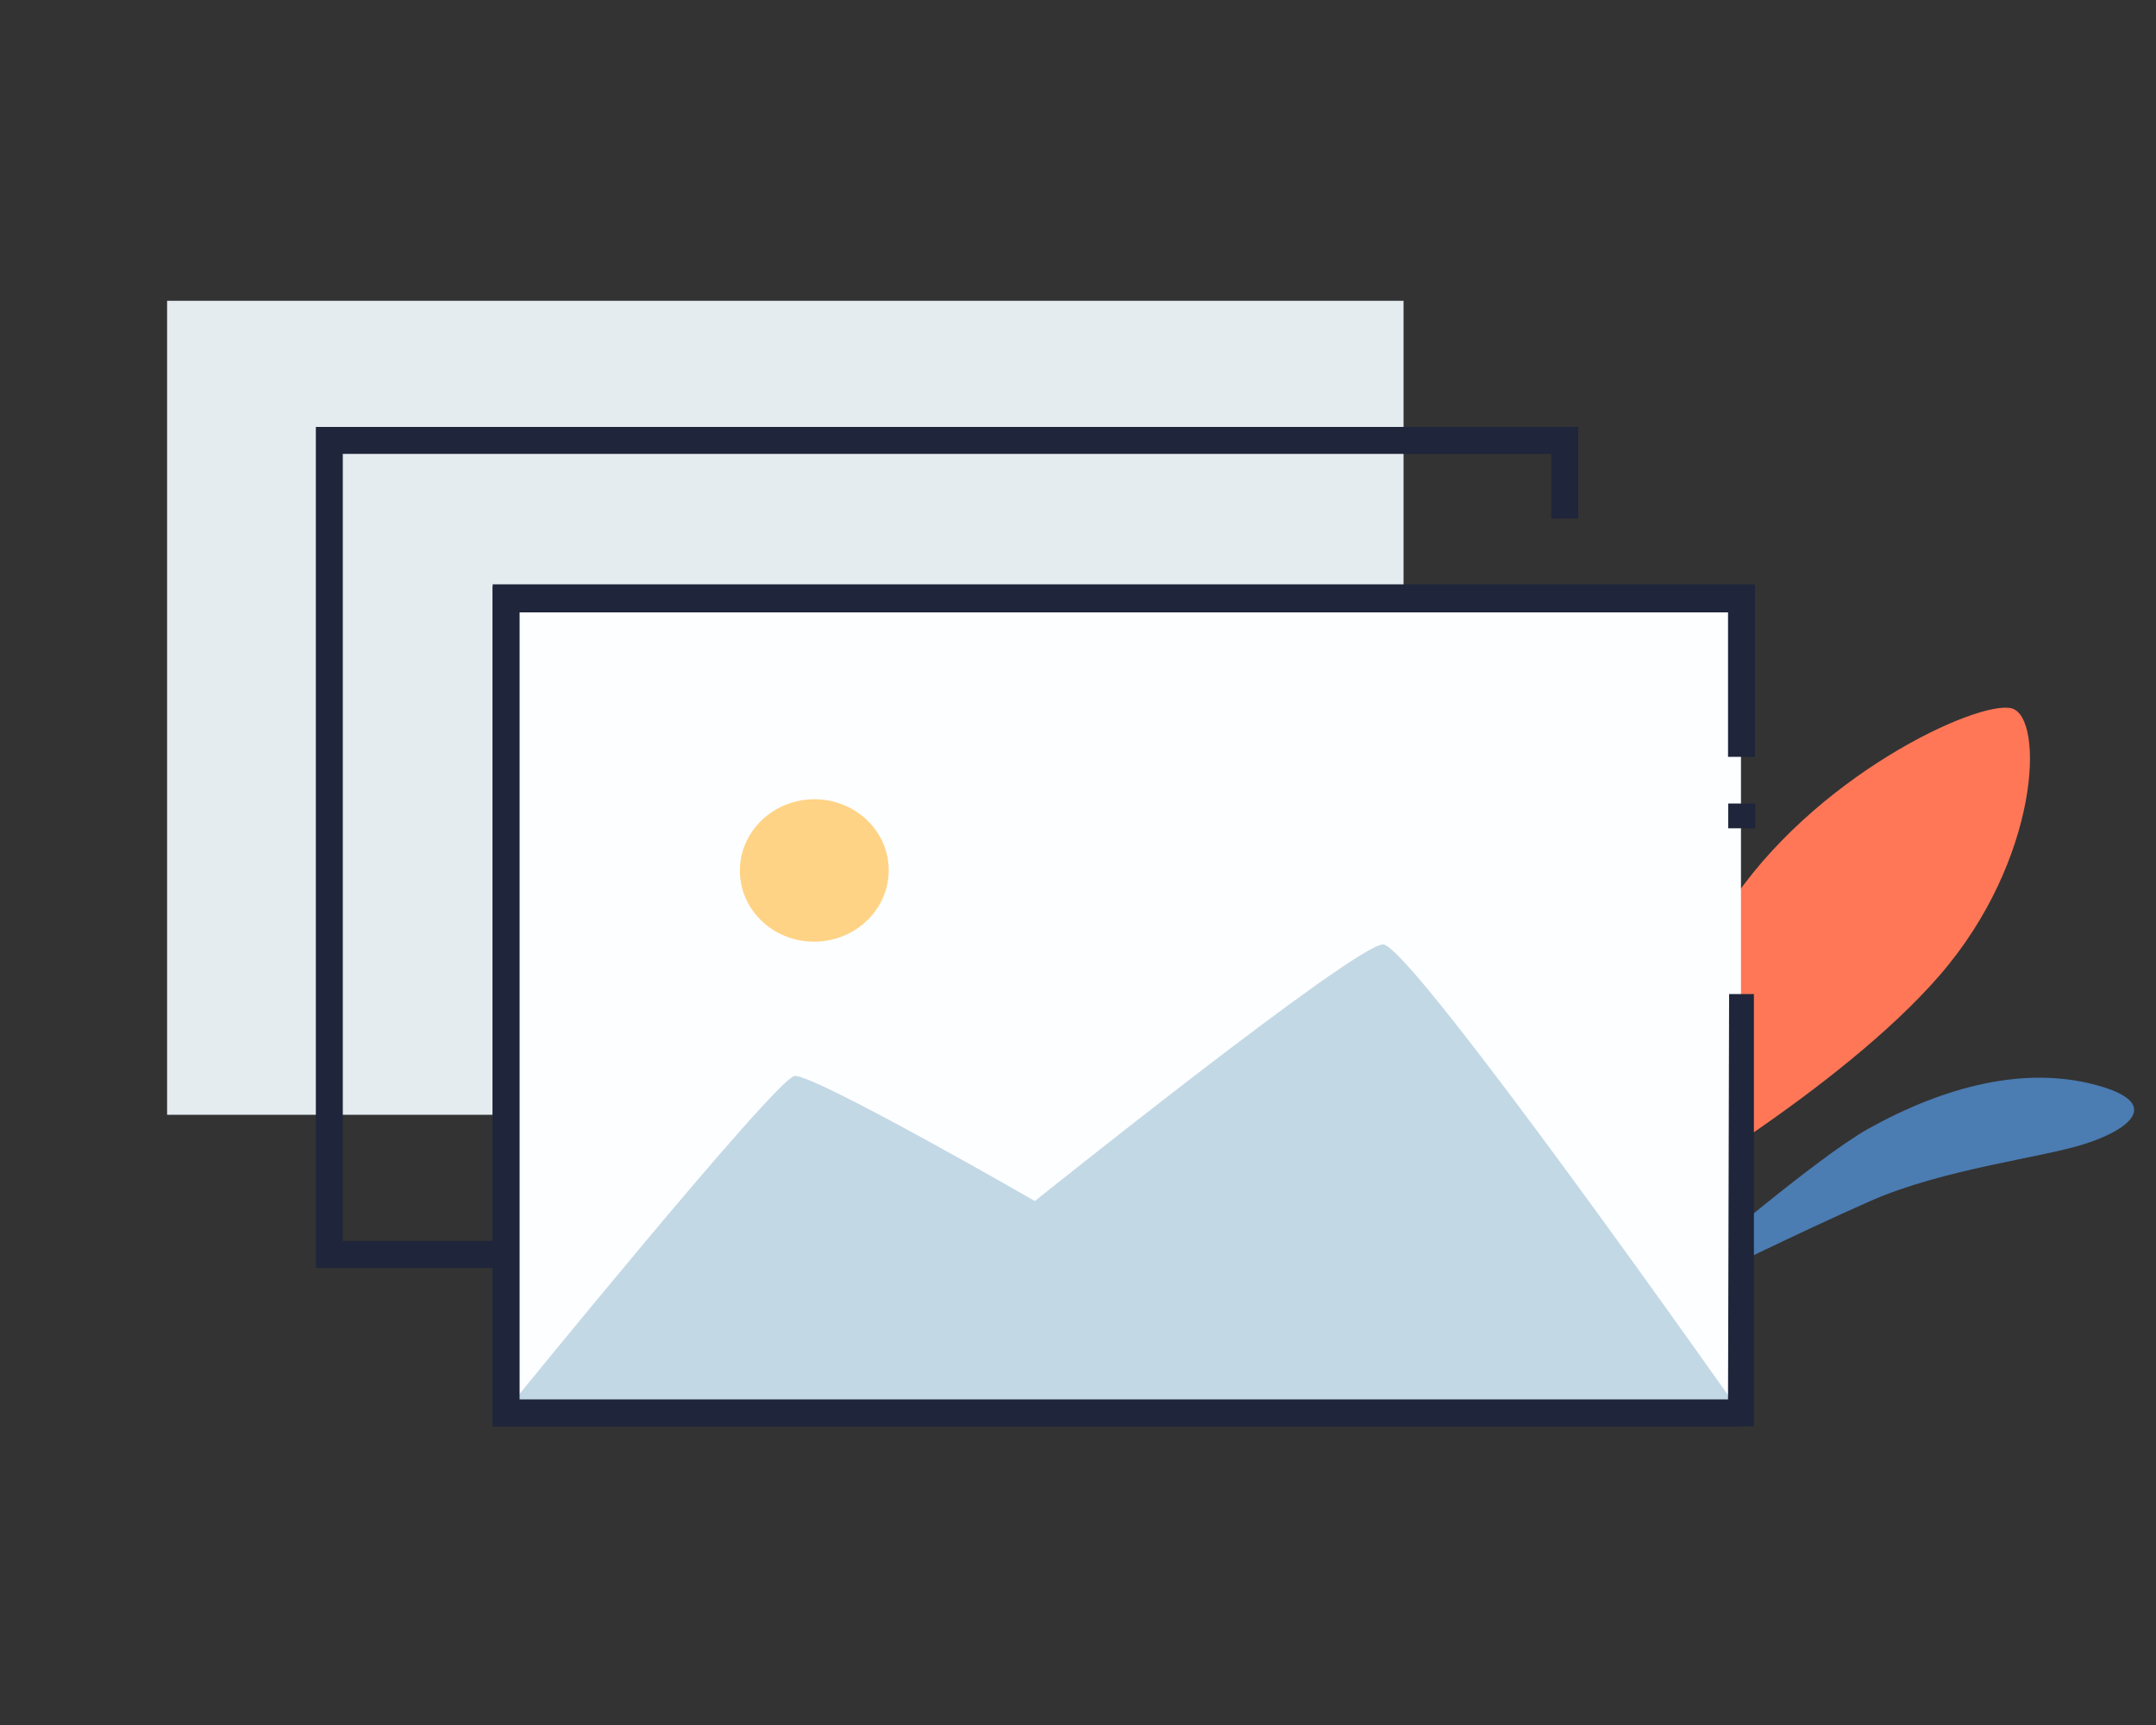
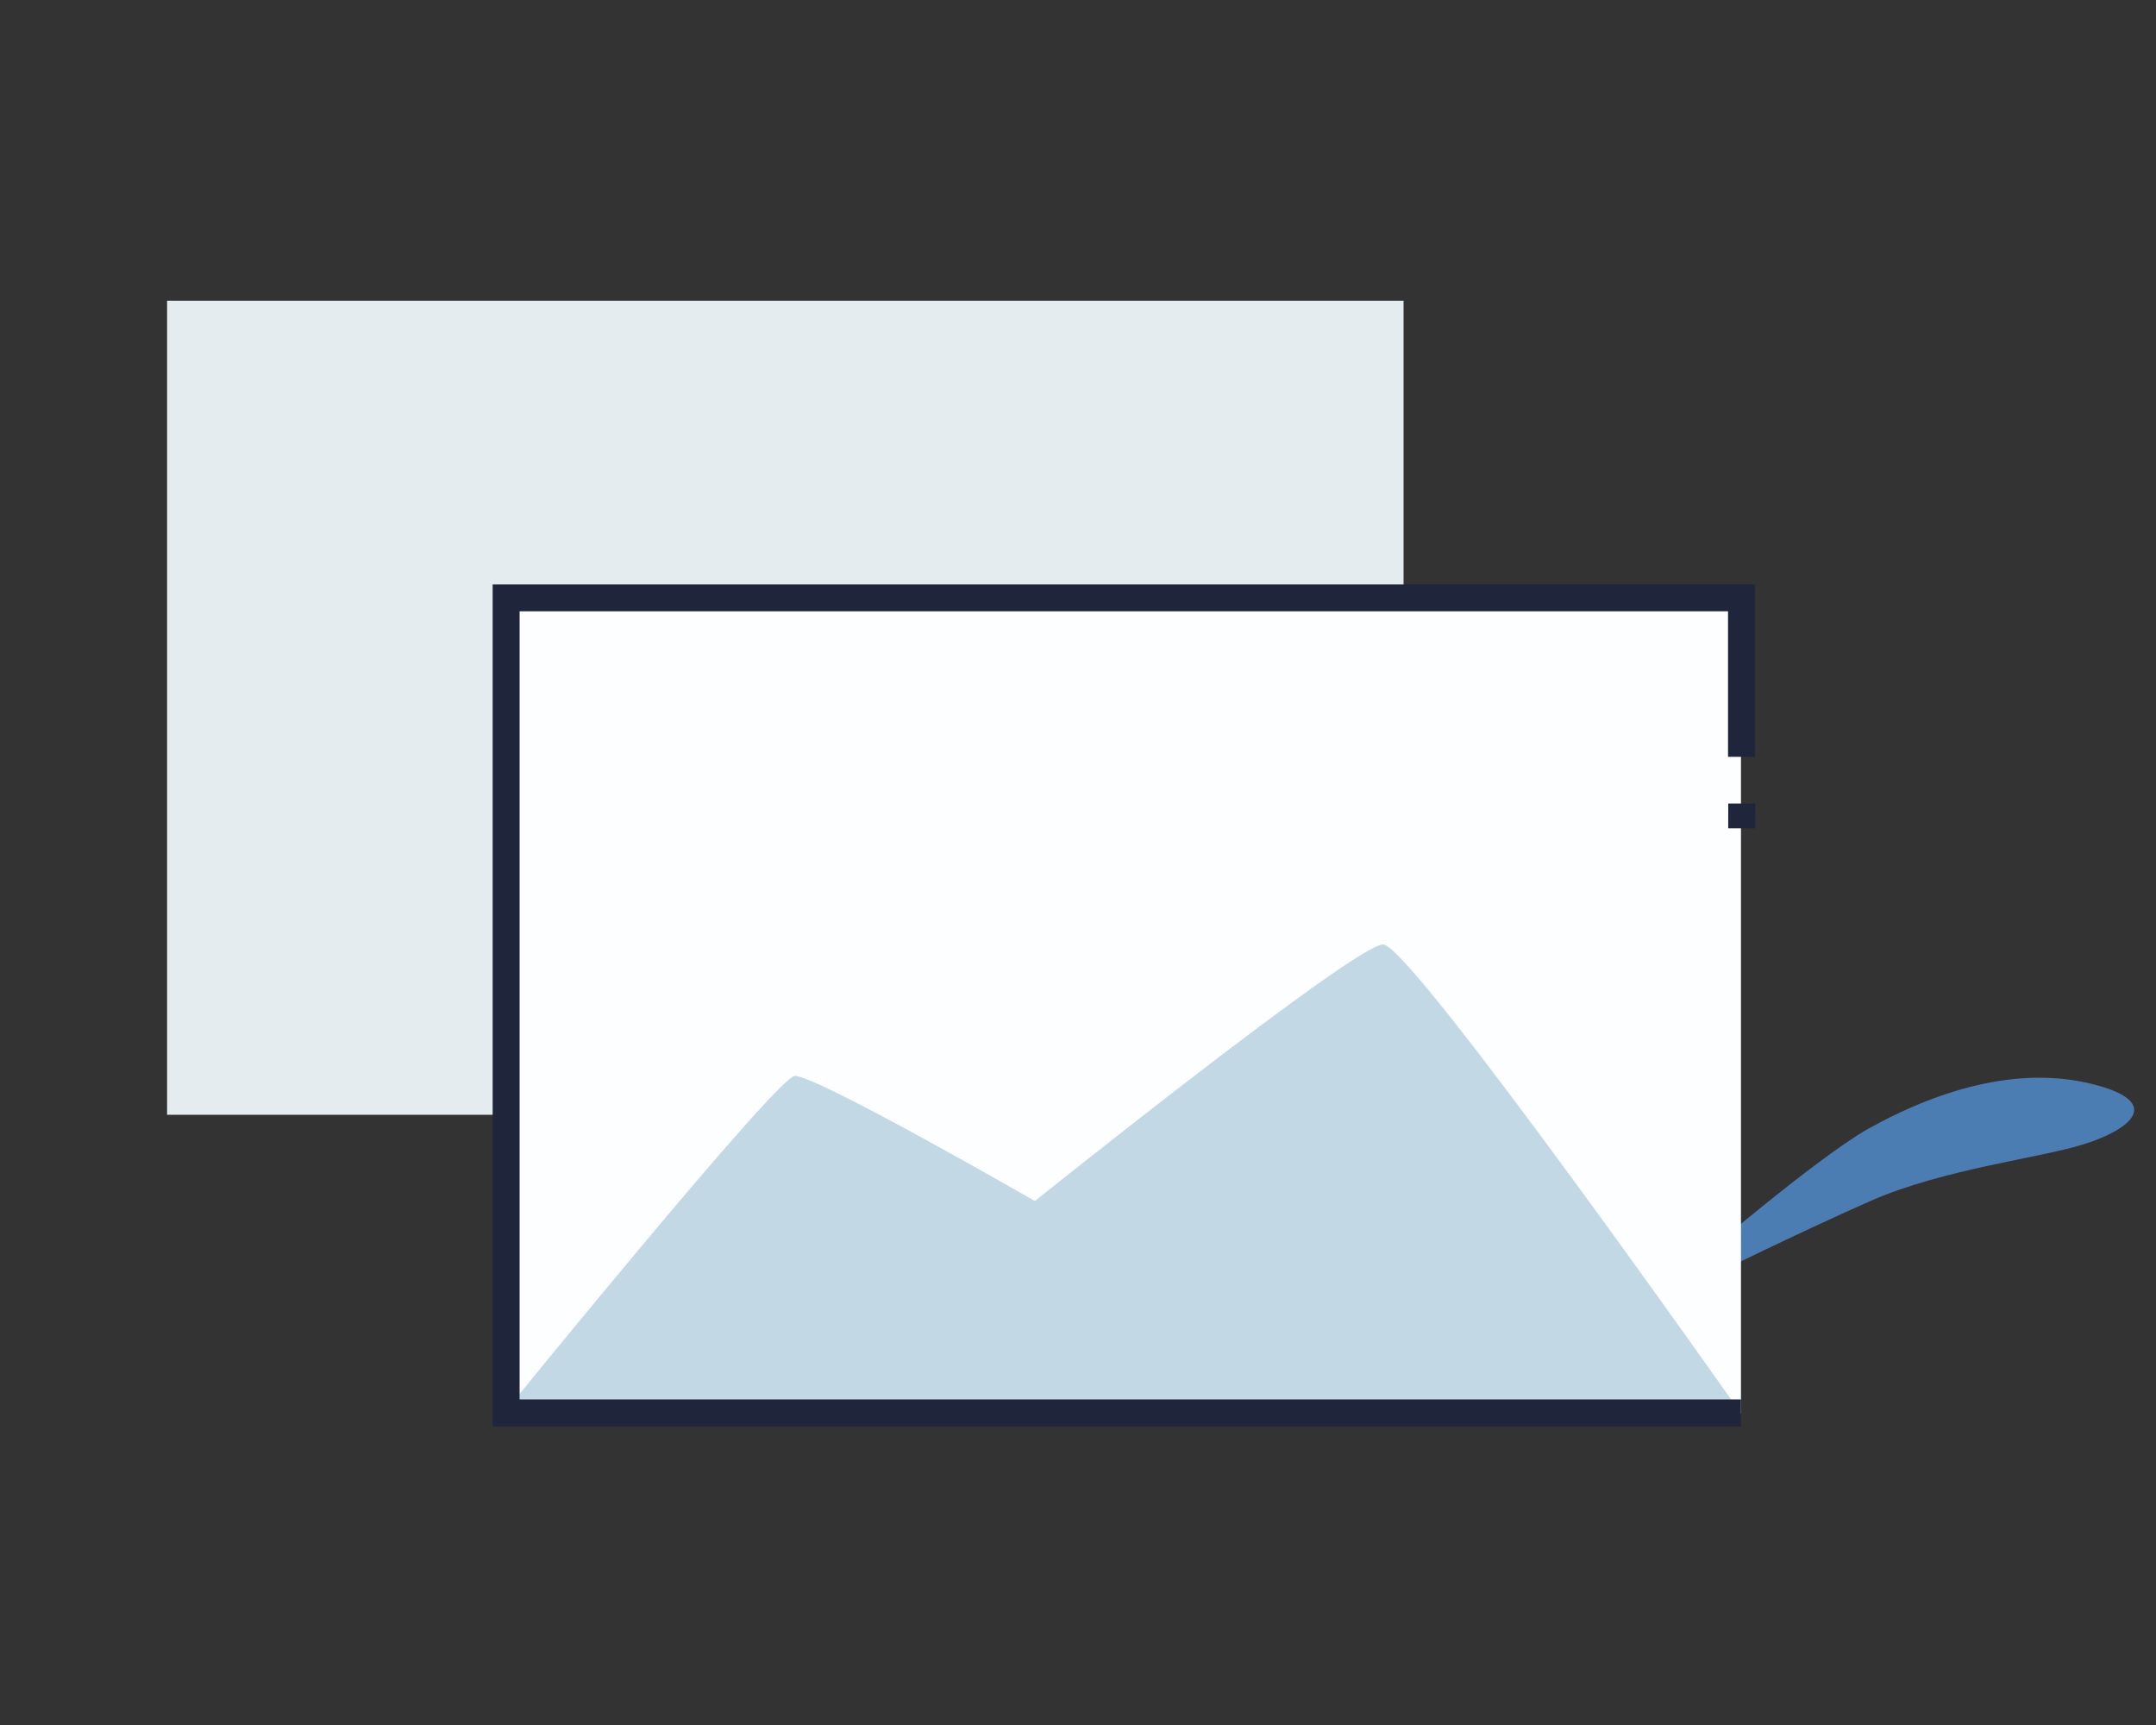
<svg xmlns="http://www.w3.org/2000/svg" version="1.1" id="Calque_1" x="0px" y="0px" viewBox="0 0 200 160" style="enable-background:new 0 0 200 160;" xml:space="preserve">
  <rect x="0" y="0" width="200" height="160" fill="#333333" stroke="none" />
  <style type="text/css">
	.st0{fill:#FF7757;}
	.st1{fill:#4B7CB2;}
	.st2{fill:#E4ECEF;}
	.st3{fill:#FDFEFF;}
	.st4{fill:#C3D8E5;}
	.st5{fill:#FFD385;}
	.st6{fill:#1F253A;}
</style>
  <g>
    <g>
-       <path class="st0" d="M152.2,111.7c0,0,0.1-15.1,8-27.4s23.3-19.4,26.4-18.6c3.1,0.8,2.6,14.1-6.7,24.8S152.2,111.7,152.2,111.7z" />
-     </g>
+       </g>
    <g>
      <path class="st1" d="M157.1,117.2c0,0,11.4-9.8,16.2-12.5c7.2-4,14.5-5.8,21-4.1c6.5,1.7,3.2,4.2-0.9,5.5    c-4,1.3-13.1,2.3-19.9,5.3c-6.8,3-15.5,7.3-15.5,7.3L157.1,117.2z" />
    </g>
    <g>
      <rect x="15.5" y="27.9" class="st2" width="114.7" height="75.5" />
    </g>
    <g>
      <polyline class="st3" points="161.5,131.1 46.6,131.1 46.6,55.4 161.5,55.4 161.5,131.1 46.6,131.1 46.6,55.6 161.5,55.6   " />
    </g>
    <g>
      <path class="st4" d="M161.5,131.1c0,0-30.6-43.5-33.2-43.5S96,111.4,96,111.4S75.5,99.6,73.7,99.8c-1.8,0.3-26.9,31.2-26.9,31.2    L161.5,131.1L161.5,131.1z" />
    </g>
    <g>
-       <ellipse transform="matrix(1 -3.127901e-02 3.127901e-02 1 -2.487 2.401)" class="st5" cx="75.5" cy="80.7" rx="6.9" ry="6.6" />
-     </g>
+       </g>
    <g>
-       <polygon class="st6" points="46.8,117.6 29.3,117.6 29.3,39.6 146.4,39.6 146.4,48.1 143.9,48.1 143.9,42.1 31.8,42.1 31.8,115.1     46.8,115.1   " />
-     </g>
+       </g>
    <g>
-       <polygon class="st6" points="162.7,132.3 45.7,132.3 45.7,54.4 161.6,54.4 161.6,56.8 48.1,56.8 48.1,129.9 160.3,129.9     160.4,92.2 162.7,92.2   " />
-     </g>
+       </g>
    <g>
      <rect x="160.4" y="74.5" transform="matrix(1.171873e-03 -1 1 1.171873e-03 85.628 237.139)" class="st6" width="2.3" height="2.5" />
    </g>
    <g>
      <polygon class="st6" points="161.5,132.3 45.7,132.3 45.7,54.2 162.8,54.2 162.8,70.2 160.3,70.2 160.3,56.7 48.2,56.7     48.2,129.8 161.5,129.8   " />
    </g>
  </g>
</svg>